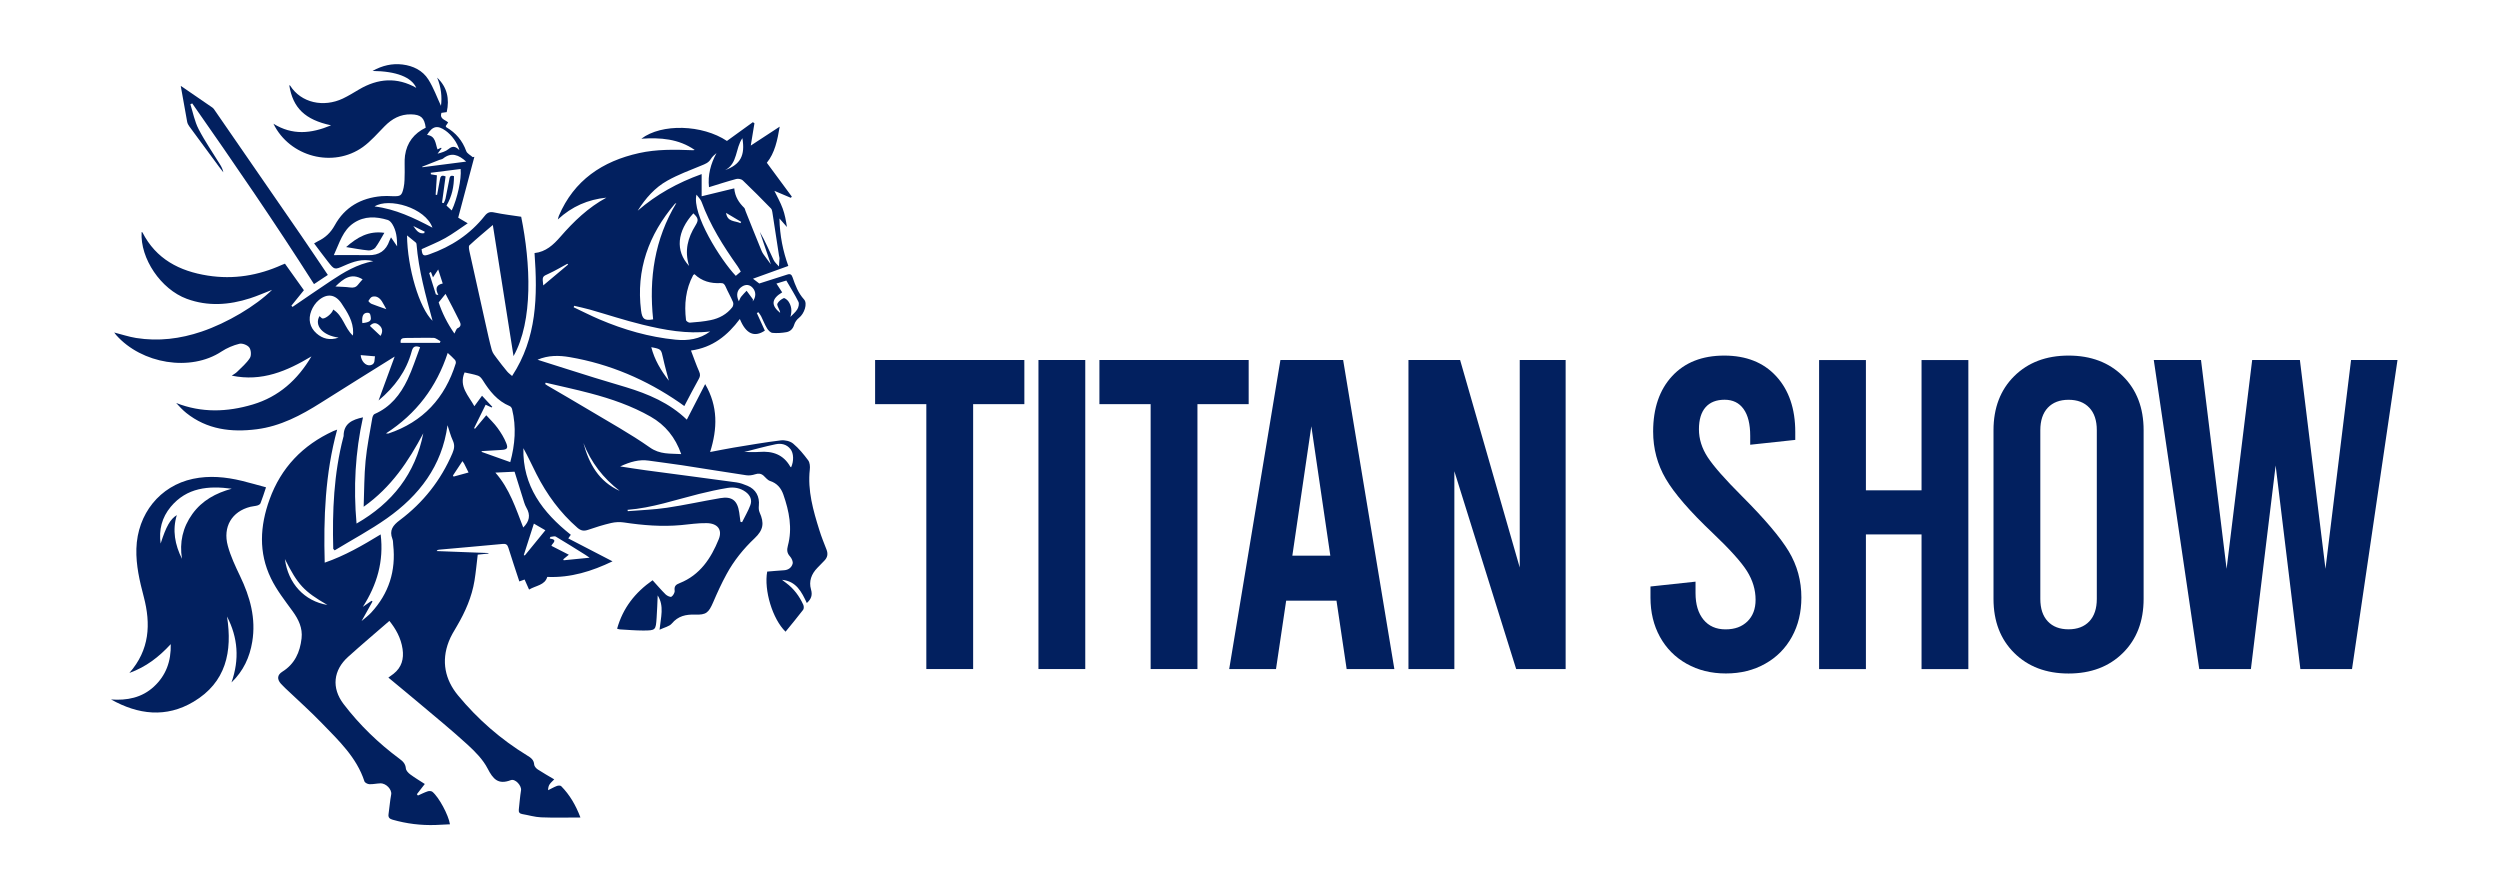
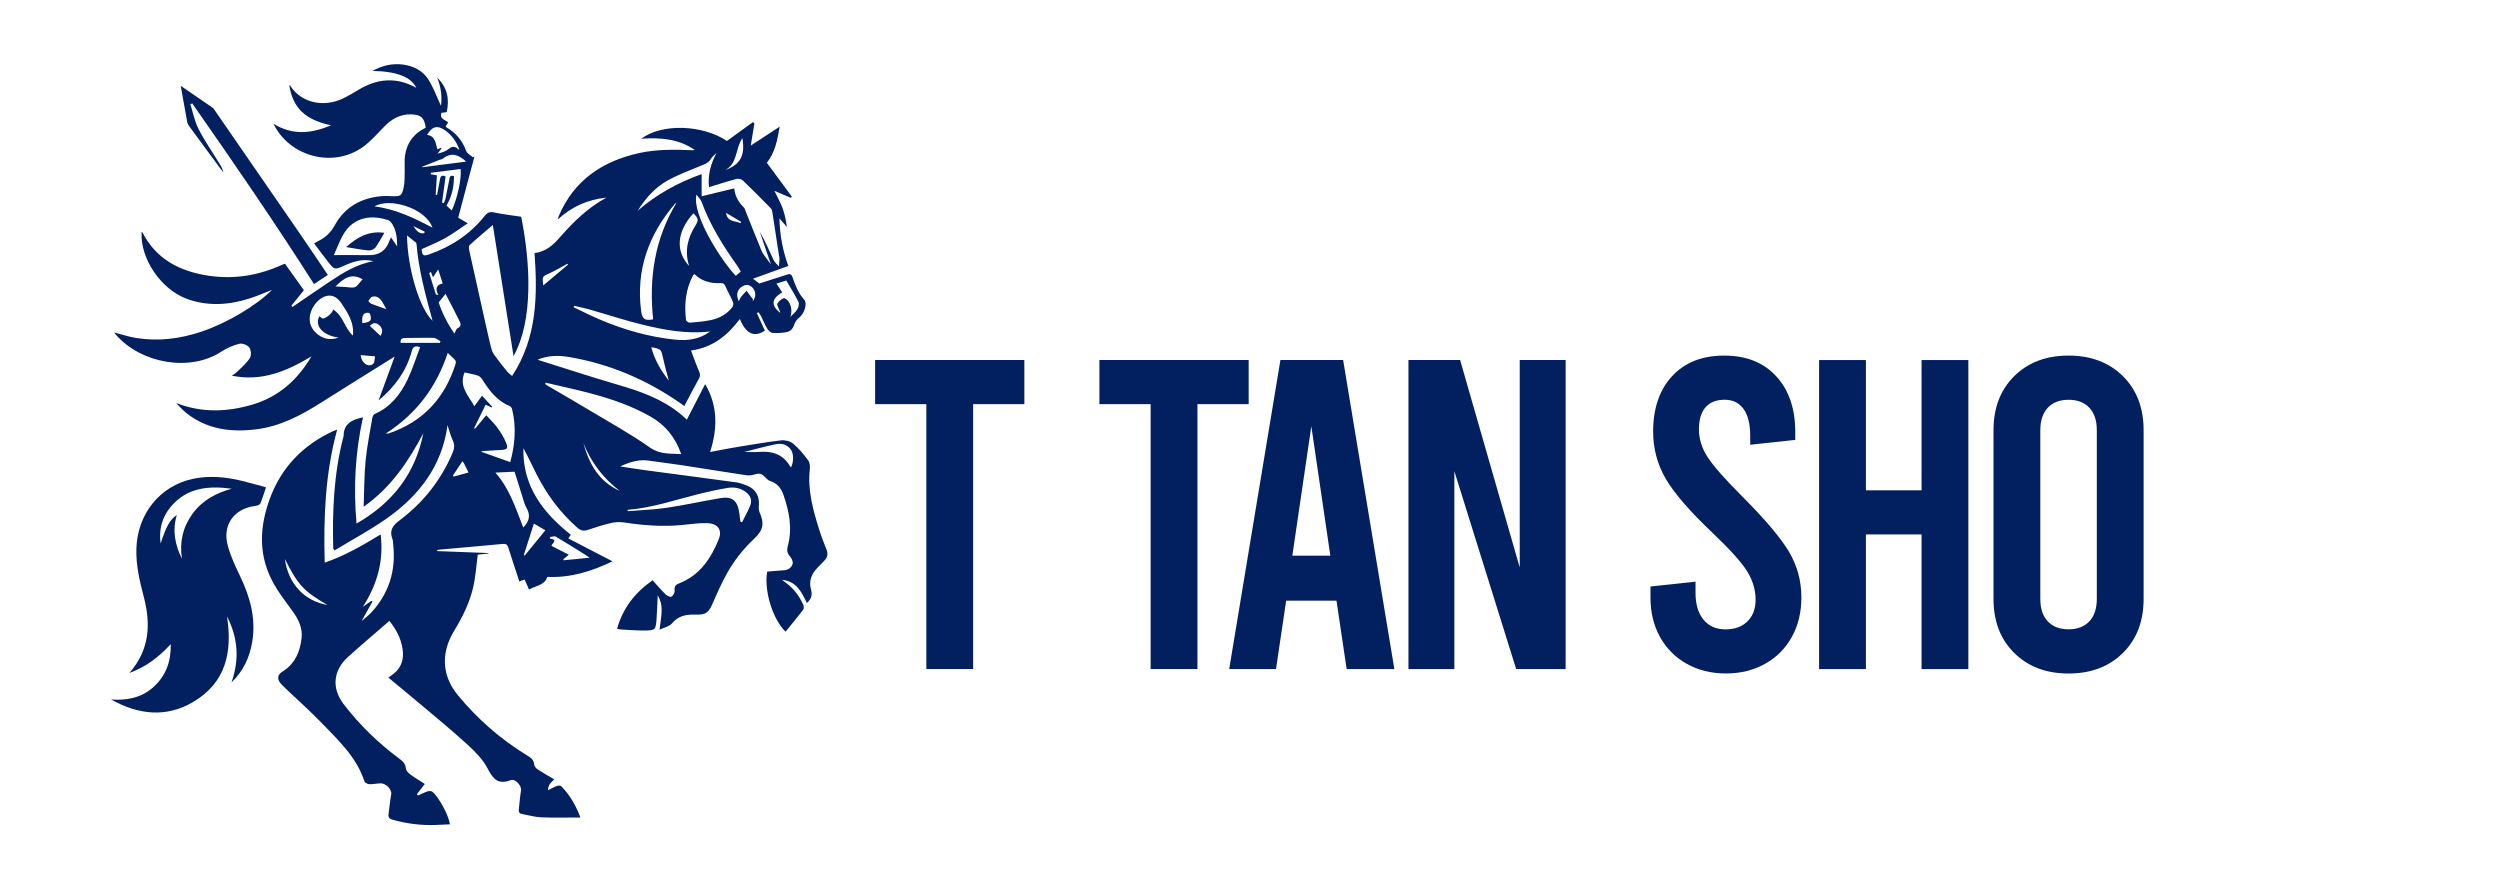
<svg xmlns="http://www.w3.org/2000/svg" id="a" viewBox="0 0 470 168">
  <defs>
    <style> .b { fill-rule: evenodd; } .b, .c { fill: #02205f; } </style>
  </defs>
  <g>
    <path class="c" d="M164.52,67.68h28.06v8.3h-9.63v49.8h-8.8v-49.8h-9.63v-8.3Z" />
-     <path class="c" d="M195.23,67.68h8.8v58.1h-8.8v-58.1Z" />
+     <path class="c" d="M195.23,67.68h8.8h-8.8v-58.1Z" />
    <path class="c" d="M206.69,67.68h28.06v8.3h-9.63v49.8h-8.8v-49.8h-9.63v-8.3Z" />
    <path class="c" d="M251.26,112.92h-9.46l-1.91,12.86h-8.8l9.63-58.1h11.79l9.63,58.1h-8.97l-1.91-12.86h0ZM250.1,104.46l-3.57-24.32-3.57,24.32h7.14Z" />
    <path class="c" d="M264.79,67.68h9.71l11.21,39.01v-39.01h8.63v58.1h-9.3l-11.62-37.19v37.19h-8.63v-58.1h0Z" />
    <path class="c" d="M317.09,124.79c-2.16-1.22-3.83-2.9-5.02-5.06-1.19-2.16-1.78-4.62-1.78-7.39v-2.08l8.47-.91v2.16c0,2.11.5,3.76,1.49,4.98,1,1.22,2.38,1.83,4.15,1.83s3.08-.5,4.11-1.49c1.02-1,1.54-2.35,1.54-4.07,0-1.88-.54-3.68-1.62-5.4-1.08-1.71-3.22-4.09-6.43-7.14-4.32-4.09-7.26-7.5-8.84-10.21-1.58-2.71-2.37-5.67-2.37-8.88,0-4.37,1.19-7.85,3.57-10.42,2.38-2.57,5.64-3.86,9.79-3.86s7.41,1.3,9.79,3.9c2.38,2.6,3.57,6.09,3.57,10.46v1.49l-8.47.91v-1.66c0-2.21-.41-3.9-1.25-5.06-.83-1.16-2.02-1.74-3.57-1.74s-2.74.47-3.57,1.41c-.83.94-1.25,2.33-1.25,4.15s.55,3.58,1.66,5.27c1.11,1.69,3.24,4.11,6.39,7.26,4.32,4.32,7.26,7.79,8.84,10.42,1.58,2.63,2.37,5.52,2.37,8.67,0,2.77-.59,5.23-1.78,7.39-1.19,2.16-2.86,3.85-5.02,5.06-2.16,1.22-4.62,1.83-7.39,1.83s-5.23-.61-7.39-1.83h0Z" />
    <path class="c" d="M341.99,125.79v-58.1h8.8v24.49h10.46v-24.49h8.8v58.1h-8.8v-25.32h-10.46v25.32h-8.8Z" />
    <path class="c" d="M378.68,122.76c-2.6-2.57-3.9-5.96-3.9-10.17v-31.71c0-4.2,1.3-7.6,3.9-10.17,2.6-2.57,6-3.86,10.21-3.86s7.61,1.29,10.21,3.86c2.6,2.57,3.9,5.96,3.9,10.17v31.71c0,4.21-1.3,7.6-3.9,10.17-2.6,2.57-6,3.86-10.21,3.86s-7.61-1.29-10.21-3.86ZM392.79,116.82c.94-1,1.41-2.41,1.41-4.23v-31.71c0-1.83-.47-3.24-1.41-4.23-.94-1-2.24-1.49-3.9-1.49s-2.96.5-3.9,1.49c-.94,1-1.41,2.41-1.41,4.23v31.71c0,1.83.47,3.24,1.41,4.23.94,1,2.24,1.49,3.9,1.49s2.96-.5,3.9-1.49Z" />
-     <path class="c" d="M450.73,67.68l-8.55,58.1h-9.71l-4.65-38.27-4.65,38.27h-9.71l-8.55-58.1h8.88l4.81,39.26,4.81-39.26h8.97l4.81,39.26,4.81-39.26h8.72Z" />
  </g>
  <g>
    <path class="b" d="M62.65,103.21c-.19-7.09.1-14.13,1.9-21.04.02-.06.05-.12.05-.18-.01-2.36,1.59-3.09,3.64-3.53-1.45,6.57-1.82,13.16-1.21,19.97,6.75-3.88,11.06-9.37,12.55-16.97-2.78,5.24-5.99,10.12-11.21,13.81.11-3.06.09-5.86.36-8.63.26-2.7.81-5.36,1.26-8.04.05-.28.21-.67.42-.76,2.99-1.29,4.87-3.67,6.21-6.49.93-1.95,1.57-4.03,2.36-6.08-1.11-.41-1.39.07-1.59.82-1.01,3.68-3.14,6.62-6.22,9.2,1.06-2.89,2.03-5.56,3.03-8.26-4.69,2.93-9.3,5.79-13.88,8.69-3.74,2.37-7.6,4.41-12.06,4.98-4.79.61-9.34.06-13.26-3.08-.68-.55-1.28-1.2-1.88-1.86,4.77,1.88,9.57,1.72,14.38.29,4.91-1.46,8.45-4.64,11.05-9.05-4.57,2.74-9.31,4.81-14.98,3.62.39-.27.75-.45,1.01-.72.84-.84,1.78-1.62,2.4-2.6.3-.47.23-1.52-.12-1.98s-1.31-.83-1.86-.69c-1.17.29-2.34.79-3.35,1.45-5.84,3.86-15,2.33-19.81-3.09-.12-.14-.23-.3-.37-.48,1.42.36,2.75.81,4.12,1.03,4.2.67,8.3.16,12.31-1.2,4.82-1.63,10.2-4.83,13.25-7.85-1.38.53-2.73,1.14-4.14,1.59-3.94,1.27-7.92,1.56-11.89.1-4.87-1.79-8.79-7.58-8.5-12.55.05.02.14.02.16.06,2.56,5.03,6.98,7.29,12.28,8.12,4.84.76,9.49,0,13.95-2.02.17-.08.34-.14.56-.22,1.2,1.68,2.39,3.34,3.56,4.99-.79.98-1.57,1.94-2.35,2.91.07.08.14.15.21.23,2.41-1.64,4.8-3.3,7.23-4.91,2.42-1.61,4.9-3.12,7.95-3.69-2.04-.54-3.78.1-5.48.85-1.8.79-1.8.82-3.04-.76-.87-1.11-1.71-2.25-2.6-3.43.33-.19.51-.31.7-.4,1.39-.66,2.4-1.59,3.19-3.02,1.86-3.39,4.93-5.13,8.78-5.46.66-.06,1.33-.03,1.99,0,1.6.05,1.82-.03,2.17-1.61.21-.94.17-1.94.2-2.91.03-1.04-.08-2.1.06-3.12.34-2.42,1.69-4.17,3.89-5.23-.25-1.88-.9-2.47-2.77-2.51-2-.04-3.57.83-4.94,2.22-1.33,1.34-2.58,2.82-4.09,3.91-5.59,4.01-13.78,1.88-16.83-4.37,3.56,2.21,7.07,1.88,10.84.3-4.9-1.04-7.18-3.27-7.86-7.52.06.02.14.01.16.05,2.08,3.29,6.31,4.14,9.91,2.44,1.05-.5,2.05-1.12,3.05-1.71,3.54-2.09,7.12-2.36,10.76-.3-.9-2.01-3.73-3.13-8.23-3.18,1.85-1.03,3.69-1.45,5.65-1.21,2,.25,3.78,1.12,4.85,2.82,1,1.59,1.64,3.4,2.37,4.95.22-1.64.04-3.5-.72-5.3,1.9,1.8,2.35,3.99,1.8,6.48-.36.05-.69.1-1,.14-.37,1.17.7,1.27,1.27,1.8-.16.23-.3.45-.46.68.04.07.06.19.12.23,1.79,1.04,3.03,2.51,3.74,4.48.17.46.8.76,1.22,1.14.1-.02.2-.05.31-.07-1,3.76-2,7.52-3.04,11.44.39.23,1,.59,1.79,1.06-1.45.97-2.78,1.97-4.22,2.78-1.43.8-2.96,1.4-4.45,2.09.12,1.21.33,1.36,1.44.97,4.14-1.46,7.69-3.78,10.43-7.24.53-.67,1-.81,1.81-.63,1.66.35,3.35.54,5.04.8,1.77,8.75,2.29,19.55-1.44,26.2-1.28-8.08-2.56-16.25-3.89-24.65-1.62,1.39-3.05,2.56-4.4,3.82-.19.18-.07.78.01,1.16,1,4.56,2.02,9.12,3.04,13.67.37,1.63.71,3.27,1.16,4.88.16.56.58,1.06.94,1.54.62.84,1.27,1.66,1.94,2.47.23.28.55.51.93.85,4.68-7.14,4.8-15.02,4.22-23.11,2.12-.23,3.53-1.54,4.84-3.04,2.51-2.89,5.25-5.53,8.67-7.38-3.44.35-6.46,1.63-9.13,4.1.09-.32.12-.51.19-.68,2.86-6.7,8.19-10.27,15.09-11.8,3.3-.73,6.65-.67,10-.54.15,0,.29.01.45-.05-3.03-2.1-6.45-2.35-10.03-2.11,3.82-2.9,11.47-2.66,16.09.42,1.64-1.19,3.26-2.36,4.88-3.53.1.07.19.14.29.21-.23,1.42-.47,2.85-.69,4.19,1.75-1.15,3.54-2.31,5.44-3.56-.43,2.57-.93,4.97-2.42,6.79,1.61,2.19,3.16,4.28,4.7,6.37l-.19.22c-1.02-.43-2.03-.87-3.09-1.31.54,1.12,1.15,2.19,1.56,3.32.41,1.11.62,2.28.8,3.48-.41-.46-.82-.93-1.41-1.61.07,3.27.67,6.15,1.67,8.93-2.12.76-4.25,1.53-6.64,2.4.61.47.94.71,1.18.9,1.75-.56,3.53-1.11,5.29-1.69.55-.18.79.01.97.53.51,1.49,1.06,2.95,2.16,4.16.7.77.04,2.68-.94,3.44-.4.31-.77.81-.91,1.29-.24.81-.75,1.29-1.48,1.42-.86.15-1.76.21-2.62.13-.37-.04-.79-.48-1.01-.85-.44-.73-.74-1.53-1.12-2.29-.13-.26-.33-.49-.5-.74l-.3.15c.5,1.11,1.01,2.21,1.51,3.31-1.98,1.32-3.57.61-4.7-2.19-2.31,3.09-5.11,5.37-9.19,5.93.54,1.41.99,2.71,1.54,3.96.23.52.21.89-.07,1.38-.93,1.64-1.78,3.33-2.72,5.1-.26-.19-.57-.42-.9-.65-6.27-4.33-13.13-7.26-20.65-8.55-1.98-.34-4.02-.38-6.05.49,3.62,1.14,7.12,2.27,10.64,3.36,1.99.62,3.99,1.19,5.98,1.8,4.19,1.28,8.18,2.95,11.45,6.11,1.14-2.21,2.25-4.35,3.45-6.69,2.44,4.21,2.31,8.36.93,12.77,1.55-.29,2.98-.59,4.42-.83,2.95-.48,5.9-1,8.87-1.36.75-.09,1.74.13,2.31.6,1.08.9,1.99,2.02,2.84,3.16.31.42.37,1.16.3,1.72-.44,3.97.64,7.7,1.8,11.41.38,1.23.87,2.44,1.34,3.64.31.8.2,1.47-.4,2.08-.44.45-.88.91-1.32,1.36-1.12,1.15-1.64,2.52-1.19,4.07.31,1.08.02,1.81-.79,2.54-.97-2.07-1.97-4.11-4.66-4.36.25.2.5.4.76.58,1.46,1.08,2.5,2.49,3.24,4.12.12.26.12.73-.03.93-1.07,1.4-2.2,2.75-3.31,4.12-2.44-2.36-4.09-7.8-3.45-11.3,1.04-.08,2.1-.19,3.16-.25.84-.05,1.43-.52,1.62-1.23.11-.39-.18-1.03-.5-1.38-.57-.62-.6-1.22-.4-1.98.89-3.31.25-6.52-.85-9.66-.42-1.19-1.18-2.12-2.5-2.54-.47-.15-.83-.66-1.23-1.01-.48-.41-.97-.44-1.58-.24-.51.17-1.11.26-1.64.18-4.02-.6-8.04-1.26-12.06-1.88-2.09-.32-4.19-.56-6.28-.87-1.82-.26-3.48.21-5.38,1.09,1.78.27,3.28.52,4.79.72,5.69.76,11.38,1.5,17.07,2.28.71.1,1.41.36,2.07.64,1.57.65,2.31,2.02,2.14,3.73-.04.42-.03.9.14,1.27.9,2,.73,3.29-.92,4.85-2.11,1.99-3.91,4.22-5.29,6.76-.94,1.71-1.75,3.5-2.52,5.29-.85,1.96-1.31,2.39-3.39,2.32-1.73-.06-3.19.25-4.39,1.68-.46.55-1.39.72-2.3,1.16.24-2.35.91-4.46-.35-6.45-.06,1.4-.1,2.79-.2,4.19-.16,2.36-.17,2.4-2.54,2.41-1.45,0-2.9-.13-4.35-.21-.15,0-.29-.07-.54-.13,1.09-3.9,3.38-6.81,6.67-9.11.84.92,1.61,1.83,2.46,2.67.27.26.89.55,1.09.42.32-.21.65-.78.6-1.14-.12-.86.24-1.14.96-1.42,3.81-1.52,5.88-4.66,7.33-8.25.72-1.79-.22-2.99-2.28-3.02-1.6-.03-3.21.22-4.81.37-3.61.33-7.18.04-10.76-.5-.78-.12-1.63-.07-2.4.11-1.47.34-2.92.8-4.35,1.29-.78.26-1.33.15-1.96-.39-3.26-2.84-5.76-6.26-7.71-10.1-.83-1.62-1.57-3.28-2.46-4.87-.16,7.09,3.61,12.07,8.92,16.28-.13.18-.26.37-.48.68,2.77,1.44,5.5,2.85,8.32,4.31-3.88,1.86-7.84,3.12-12.27,2.93-.45,1.57-2.11,1.6-3.42,2.38-.29-.65-.55-1.24-.84-1.89-.31.11-.58.21-.99.36-.7-2.13-1.4-4.22-2.06-6.33-.18-.58-.43-.78-1.07-.72-3.99.38-7.98.72-11.97,1.08-.15.01-.3.04-.45.26,3.24.12,6.49.25,9.74.37,0,.03,0,.07,0,.1-.67.07-1.34.13-2.01.2-.2,1.66-.35,3.29-.61,4.9-.5,3.06-1.73,5.85-3.29,8.51-.56.95-1.15,1.9-1.54,2.92-1.44,3.7-.71,7.18,1.73,10.13,3.7,4.48,8.05,8.28,13.02,11.31.67.41,1.24.79,1.3,1.69.02.33.37.73.68.93,1,.65,2.04,1.24,3.09,1.86-.3.32-.62.58-.85.91-.2.29-.3.65-.3,1.13.55-.27,1.08-.58,1.65-.8.24-.09.67-.11.81.04,1.61,1.63,2.74,3.57,3.62,5.89-2.57,0-4.98.07-7.39-.03-1.19-.05-2.36-.41-3.54-.61-.49-.08-.72-.33-.66-.84.14-1.21.22-2.43.42-3.63.14-.84-1.07-2.24-1.93-1.91-2.35.9-3.32-.18-4.35-2.18-.87-1.69-2.32-3.16-3.75-4.47-2.93-2.68-6.01-5.2-9.05-7.76-1.87-1.58-3.77-3.13-5.86-4.87.42-.31.71-.51.98-.72,1.52-1.2,1.96-2.8,1.69-4.65-.3-2.1-1.31-3.84-2.48-5.29-2.63,2.28-5.22,4.47-7.74,6.74-2.81,2.52-3.18,5.86-.87,8.89,3,3.93,6.54,7.35,10.52,10.3.64.47,1.11.93,1.19,1.8.03.41.47.87.84,1.14.88.65,1.83,1.21,2.72,1.79-.52.68-1.01,1.3-1.49,1.92.07.08.14.17.2.25.61-.27,1.21-.58,1.84-.79.26-.09.68-.07.88.09,1.23,1.02,3.03,4.37,3.3,6.11-.92.05-1.82.1-2.72.13-2.73.09-5.42-.24-8.05-.99-.57-.16-.87-.41-.78-1.04.18-1.24.27-2.49.5-3.71.17-.9-.93-2.12-2.03-2.09-.69.02-1.39.19-2.07.16-.33-.01-.85-.28-.93-.54-1.47-4.51-4.83-7.65-7.98-10.91-2.21-2.29-4.6-4.41-6.91-6.61-.27-.26-.54-.53-.8-.81-.78-.88-.71-1.68.27-2.29,2.32-1.45,3.3-3.65,3.6-6.25.22-1.94-.55-3.54-1.66-5.08-1.46-2.01-3.03-4-4.1-6.22-2.35-4.84-2.06-9.84-.26-14.82,2.17-6,6.24-10.21,11.99-12.86.14-.06.29-.11.72-.27-2.26,8.29-2.57,16.58-2.34,25.01,3.77-1.3,7.11-3.23,10.52-5.31.62,5.07-.7,9.49-3.35,13.62.55-.38,1.09-.76,1.64-1.14.06.04.12.09.18.13-.64,1.14-1.28,2.28-2.06,3.68.73-.63,1.33-1.06,1.81-1.59,3.33-3.6,4.67-7.86,4.14-12.72-.04-.38-.01-.78-.15-1.12-.63-1.63.08-2.56,1.39-3.54,4.4-3.3,7.72-7.5,9.89-12.58.36-.85.47-1.54.07-2.4-.42-.9-.66-1.89-.99-2.87-1.04,7.68-5.34,13.23-11.4,17.51-3.13,2.21-6.54,4.02-9.82,6.02-.08-.09-.16-.17-.24-.26h-.02ZM119.9,39.6c3.51-3.04,7.47-5.24,12.01-6.87v4.17c2.13-.52,4.07-.99,6.13-1.49.14,1.58.88,2.69,1.87,3.66.14.14.17.4.25.6,1.01,2.51,2,5.03,3.03,7.52.19.46.53.86.82,1.27.27.38.56.76.92,1.25-.73-2.15-1.4-4.13-2.08-6.11,1,1.71,1.75,3.5,2.58,5.26.22.47.66.83,1.01,1.24.04-.52.09-1.04.11-1.55,0-.15-.07-.31-.09-.46-.42-2.74-.83-5.48-1.26-8.22-.04-.24-.1-.52-.26-.68-1.74-1.78-3.49-3.56-5.3-5.28-.26-.25-.86-.36-1.23-.26-1.72.46-3.41,1.02-5.12,1.54-.25-2.28.32-4.39,1.41-6.41-.42.34-.81.69-1.06,1.11-.42.71-1.08.95-1.8,1.24-2.15.88-4.35,1.7-6.37,2.83-2.36,1.31-4.12,3.34-5.57,5.63h0ZM102.58,71.96c-.03.08-.06.16-.09.24.15.1.29.21.44.3,2.58,1.51,5.18,3,7.74,4.54,3.86,2.32,7.83,4.5,11.5,7.08,1.91,1.35,3.78,1.12,5.9,1.25-1.11-3.15-2.98-5.46-5.75-7.04-3.56-2.03-7.4-3.35-11.34-4.39-2.79-.74-5.61-1.34-8.41-2h0ZM89.13,80.49c.06.04.12.08.17.12.69-.83,1.38-1.65,2.12-2.54.71.79,1.5,1.53,2.12,2.39.64.88,1.23,1.83,1.63,2.84.4.99.15,1.23-.9,1.29-1.24.07-2.47.15-3.71.22,0,.05,0,.1-.01.15,1.76.63,3.52,1.25,5.38,1.92.89-3.29,1.17-6.6.34-9.96-.05-.22-.24-.49-.44-.57-2.34-.97-3.8-2.84-5.09-4.9-.21-.33-.52-.7-.87-.82-.83-.28-1.69-.42-2.53-.61-1.13,2.66.77,4.37,1.84,6.35.46-.63.91-1.24,1.44-1.97.71.76,1.32,1.42,1.93,2.08-.04.04-.08.09-.13.13-.36-.17-.71-.33-1.12-.52-.75,1.52-1.46,2.97-2.18,4.42h0ZM130.56,51.55c-.14.1-.22.13-.24.17-1.43,2.66-1.7,5.51-1.35,8.45.02.2.48.51.72.49,1.31-.1,2.64-.21,3.93-.48,1.61-.33,3.03-1.1,4.06-2.43.17-.22.24-.69.13-.95-.42-.99-.96-1.91-1.39-2.9-.2-.47-.42-.71-.97-.68-1.84.1-3.51-.35-4.89-1.68h0ZM74.66,46.3c0-1.61-.16-2.94-.89-4.14-.2-.33-.53-.71-.88-.81-2.19-.66-4.35-.77-6.37.56-2.09,1.39-2.67,3.71-3.76,6.05,2.3,0,4.41-.03,6.52.01,2,.04,3.3-.85,3.94-2.73.06-.17.15-.32.29-.62.37.55.68,1.01,1.14,1.68h0ZM127.15,38.17c-.14.08-.24.11-.29.17-4.92,5.79-7.3,12.39-6.34,20.03.21,1.66.68,1.95,2.27,1.67-.81-7.71.26-15.06,4.37-21.88h0ZM117.97,95.84c.02.09.04.17.06.26,2.45-.2,4.91-.28,7.33-.64,3.36-.5,6.69-1.24,10.04-1.81,2.21-.38,3.24.44,3.57,2.67.09.59.16,1.19.24,1.78.1.02.2.05.3.07.52-1.06,1.14-2.09,1.55-3.19.37-.98,0-1.85-.86-2.49-1.03-.76-2.22-.96-3.42-.76-1.8.3-3.59.69-5.36,1.13-4.46,1.11-8.82,2.63-13.46,2.99h0ZM133.49,62.32c-4.34.51-8.56-.27-12.73-1.29-3.34-.81-6.61-1.9-9.91-2.84-.96-.27-1.94-.47-2.91-.7-.03.09-.06.18-.09.28,1.62.76,3.21,1.58,4.86,2.28,4.58,1.95,9.33,3.32,14.3,3.81,2.32.23,4.52-.08,6.48-1.53h0ZM72.56,81.48c.29.02.39.05.47.02,6.51-2.19,10.63-6.68,12.65-13.18.06-.19-.01-.51-.15-.66-.38-.43-.83-.81-1.36-1.31-2.1,6.4-5.87,11.43-11.61,15.13h0ZM63.66,63.47c-3.04-.4-4.61-2.31-3.59-4.04.2.15.4.45.61.45.62.01,1.88-1.09,1.95-1.69,1.88,1.15,2.14,3.47,3.71,4.9.02-.22.05-.36.05-.51.05-2.15-1.07-3.86-2.18-5.53-1.14-1.71-2.68-1.95-4.26-.64-.62.51-1.14,1.28-1.43,2.04-.61,1.57-.3,3.09.99,4.23,1.14,1.01,2.51,1.36,4.15.79h0ZM139.27,51.07c-.23-.4-.4-.74-.62-1.04-2.69-3.79-5.15-7.7-6.76-12.09-.17-.46-.57-.83-.95-1.35-.92,3.63,4.56,12.31,7.39,15.27.28-.24.57-.49.94-.8h0ZM93.13,88.85c2.68,3.03,3.84,6.74,5.24,10.32,1.16-1.15,1.41-2.33.6-3.71-.36-.61-.52-1.35-.75-2.04-.52-1.65-1.03-3.3-1.48-4.74-1.21.06-2.32.11-3.62.17h0ZM76.52,44.25c.07,6.09,2.3,13.67,4.8,16.06-1.29-4.76-2.62-9.52-3.02-14.47-.01-.11-.11-.23-.2-.3-.58-.48-1.17-.95-1.59-1.29h0ZM84.92,39.57c1.07-2.24,1.86-5.88,1.68-7.8-1.88.24-3.75.47-5.62.71.01.1.02.2.03.29.35.06.7.12,1.13.19-.08,1.26-.16,2.45-.24,3.65.09.01.18.02.27.04.18-.97.36-1.93.54-2.9.09-.5.22-.95,1.06-.58-.22,1.63-.45,3.28-.67,4.94.11.02.21.05.32.07.11-.27.27-.53.33-.81.25-1.17.46-2.34.7-3.52.09-.44.08-1.02.9-.73,0,1.92-.37,3.77-1.41,5.53.3.28.61.57,1,.93h0ZM86.37,28.23c-.38-1.4-1.47-2.86-2.6-3.66-1.53-1.09-2.46-.89-3.49.8,1.64.18,1.57,1.63,1.97,2.72.27-.13.47-.22.67-.32.03.04.06.08.09.12-.25.33-.5.67-.75,1,.75-.2,1.52-.41,2.07-.87.7-.58,1.25-.58,2.02.2h0ZM81.3,42.8c-1.32-3.76-8.2-5.7-10.88-3.99,3.91.48,7.39,2.15,10.88,3.99ZM83.77,55.24c-.36.45-.76.94-1.3,1.61.62,1.9,1.61,3.93,2.96,5.86.25-.44.35-.91.6-1.01.73-.3.6-.84.39-1.27-.86-1.77-1.79-3.51-2.66-5.18h0ZM148.58,59.59c.45-.48.99-.9,1.32-1.45.23-.38.38-1.04.21-1.39-.66-1.34-1.47-2.61-2.28-4.01-.5.15-1.14.35-1.86.57.41.63.75,1.14,1.08,1.65-2.02,1.21-2.15,2.43-.39,3.85.01-.19-.07-.35-.13-.51-.15-.41-.51-.93-.38-1.21.21-.44.71-.83,1.18-1.04.17-.08.69.32.89.61.61.88.7,1.85.37,2.92h0ZM129.55,50c-.91-2.9-.23-5.31,1.19-7.6.63-1.02.56-1.39-.39-2.29-3.07,3.37-3.44,7.04-.8,9.89h0ZM139.85,84.97c1.02,0,1.96.06,2.9-.01,2.5-.2,4.54.49,5.83,2.79.03.05.1.06.15.1.53-1.15.49-2.63-.1-3.39-.72-.94-1.76-1.16-2.81-.94-1.99.41-3.96.96-5.97,1.47h0ZM103.47,100.94c-.04.1-.08.2-.12.3,1.72.24.37.96.32,1.38,1.12.57,2.17,1.11,3.27,1.67-.41.34-.73.6-1.05.86.03.06.06.12.09.18,1.53-.15,3.07-.3,4.87-.48-.43-.29-.63-.43-.83-.56-1.83-1.14-3.66-2.3-5.52-3.4-.25-.15-.68.03-1.03.05h0ZM102.53,99.69c-.68-.4-1.3-.75-2.16-1.25-.65,2.04-1.28,3.98-1.9,5.92.07.02.13.04.2.06,1.29-1.58,2.58-3.16,3.86-4.73h0ZM79.37,31.34s.03.07.04.1c2.73-.35,5.46-.7,8.23-1.06-1.39-1.26-2.77-1.84-4.35-.57-.19.15-.47.17-.71.26-1.07.42-2.14.84-3.21,1.27h0ZM61.55,113.73c-4.45-2.58-5.55-3.78-7.99-8.63.6,4.61,3.69,7.92,7.99,8.63ZM122.44,65.27c.61,2.36,1.78,4.33,3.3,6.3-.39-1.51-.78-2.84-1.07-4.19-.38-1.74-.35-1.75-2.23-2.11h0ZM75.33,64.46h7.37c.04-.1.07-.21.11-.31-.43-.22-.85-.61-1.29-.63-1.76-.05-3.53.03-5.29.02-.68,0-1.01.21-.9.92h0ZM68.18,52.52c-2.18-1.32-3.65-.09-5.12,1.34.96.06,1.86.06,2.74.18.63.09,1.1,0,1.5-.51.28-.37.61-.71.88-1.02h0ZM136.33,31.98c2.89-1.07,3.78-2.74,3.24-6-1.36,1.92-.85,4.75-3.24,6ZM83.23,53.29c-.29-.89-.53-1.65-.85-2.63-.35.52-.56.85-.98,1.48-.17-.44-.28-.73-.39-1.02-.11.07-.22.15-.32.22.42,1.33.84,2.67,1.25,4,.16.05.32.09.48.14-.64-1.18-.43-1.93.81-2.18h0ZM116.51,92.29c-3.1-2.38-5.4-5.35-6.83-9.01,1.05,3.93,2.91,7.25,6.83,9.01h0ZM141.49,56.69c.68-.85.65-1.85.03-2.56-.56-.64-1.3-.73-2.03-.25-.93.6-1.16,1.6-.59,2.76.16-.31.25-.62.44-.86.31-.4.68-.75,1.02-1.12.39.53.8,1.06,1.18,1.6.05.07-.01.21-.04.44h0ZM106.81,49.74c-.05-.05-.1-.1-.15-.15-1.15.62-2.28,1.3-3.46,1.84-1.25.57-1.28.51-1.07,2.23,1.65-1.38,3.17-2.65,4.68-3.93h0ZM72.63,58.13c-.25-.45-.51-.97-.82-1.46-.42-.65-1.02-1.1-1.81-.89-.3.08-.55.49-.74.8-.03.05.34.44.58.54.91.36,1.84.67,2.8,1.01h0ZM86.93,86.71c-.65.99-1.21,1.84-1.78,2.69.04.07.08.13.13.2.91-.25,1.82-.49,2.81-.77-.32-.65-.59-1.18-.85-1.7-.04-.08-.1-.14-.3-.43h0ZM67.81,66.75c.07,1.1.93,2.1,1.84,1.91.98-.21.7-1.13.86-1.67-.95-.08-1.79-.16-2.7-.23h0ZM69.53,61.26c.7.65,1.35,1.27,2.01,1.89.42-.69.46-1.42-.26-2.03-.53-.45-1.11-.56-1.74.14ZM68.13,60.74c1.25-.12,1.7-.41,1.58-1.07-.07-.39-.03-.94-.73-.87-.71.07-.99.65-.86,1.94h0ZM139.2,41.95c.05-.08.1-.15.15-.23-.93-.55-1.85-1.11-2.85-1.7.25,1.77,1.73,1.46,2.7,1.93ZM79.75,43.83c.03-.09.07-.18.1-.27-.72-.36-1.43-.72-2.15-1.07.53.75,1.02,1.55,2.04,1.35Z" />
    <path class="b" d="M50.01,91.62c-.37,1.1-.67,2.06-1.04,3-.08.19-.38.36-.61.42-.42.12-.88.13-1.3.24-3.45.87-5.21,3.75-4.23,7.34.53,1.96,1.42,3.84,2.3,5.68,1.89,3.93,3.02,7.97,2.29,12.36-.48,2.9-1.65,5.48-3.9,7.64,1.53-4.35,1.21-8.43-.84-12.4,1.03,6.59-.16,12.38-6.3,16.03-5.14,3.06-10.39,2.44-15.5-.43,3,.22,5.79-.32,8.05-2.41,2.25-2.08,3.25-4.72,3.17-7.99-2.23,2.42-4.62,4.27-7.78,5.42,3.83-4.36,4.05-9.2,2.71-14.31-.78-2.97-1.48-5.94-1.39-9.05.19-6.55,4.42-11.82,10.64-13.14,3.08-.65,6.16-.36,9.2.38,1.49.36,2.97.8,4.51,1.21h0ZM34.21,105.06c-.49-3.09.13-5.9,1.96-8.44,1.84-2.55,4.43-3.93,7.4-4.74-4.35-.59-8.44-.24-11.48,3.41-1.65,1.99-2.26,4.33-1.89,6.9,1.02-3.2,1.8-4.59,3.04-5.35-.87,2.85-.35,5.58.97,8.22h0Z" />
    <path class="b" d="M61.64,51.68c-.91.6-1.79,1.19-2.61,1.73-7.34-11.54-15.07-22.79-22.89-33.97-.12.05-.24.11-.35.16.5,1.57.8,3.24,1.55,4.68,1.18,2.29,2.67,4.43,4.02,6.63.28.45.52.92.63,1.49-.26-.34-.53-.67-.79-1.02-1.87-2.54-3.75-5.08-5.61-7.62-.18-.25-.34-.54-.4-.84-.41-2.23-.81-4.47-1.2-6.71,0-.04.05-.1.02-.05,1.96,1.34,3.93,2.68,5.89,4.04.25.17.43.46.6.72,5.36,7.76,10.72,15.52,16.07,23.29,1.7,2.46,3.35,4.96,5.06,7.47h0Z" />
    <path class="b" d="M65.07,46.45c2.11-1.87,4.25-3.09,7.19-2.68-.6,1.01-1.08,1.96-1.7,2.79-.25.32-.87.56-1.29.52-1.34-.12-2.67-.39-4.2-.63h0Z" />
  </g>
</svg>